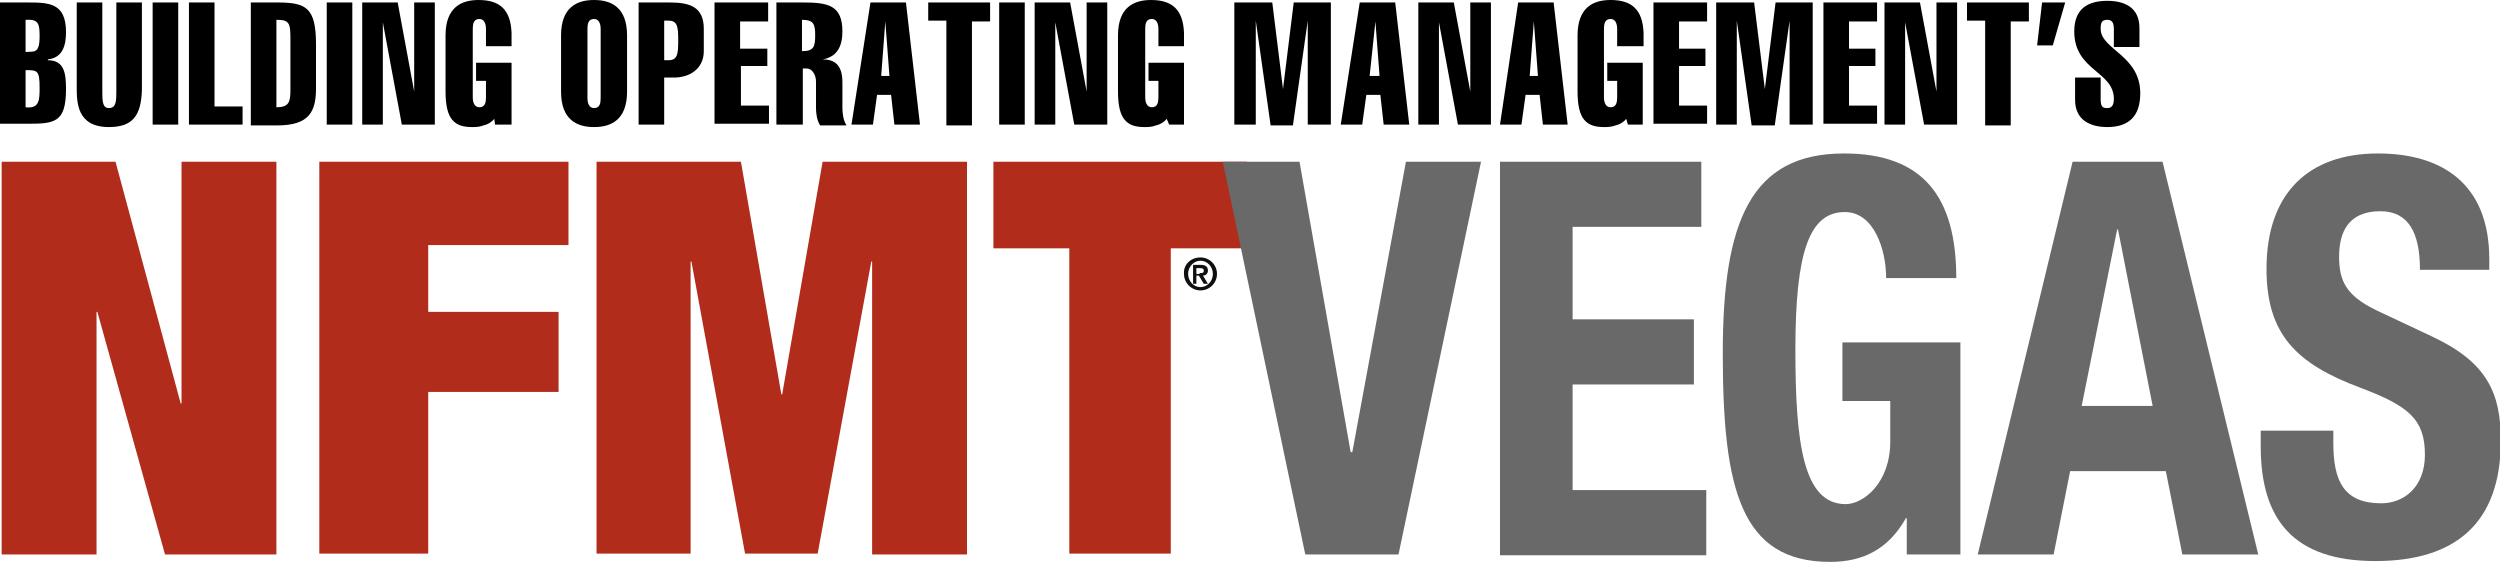
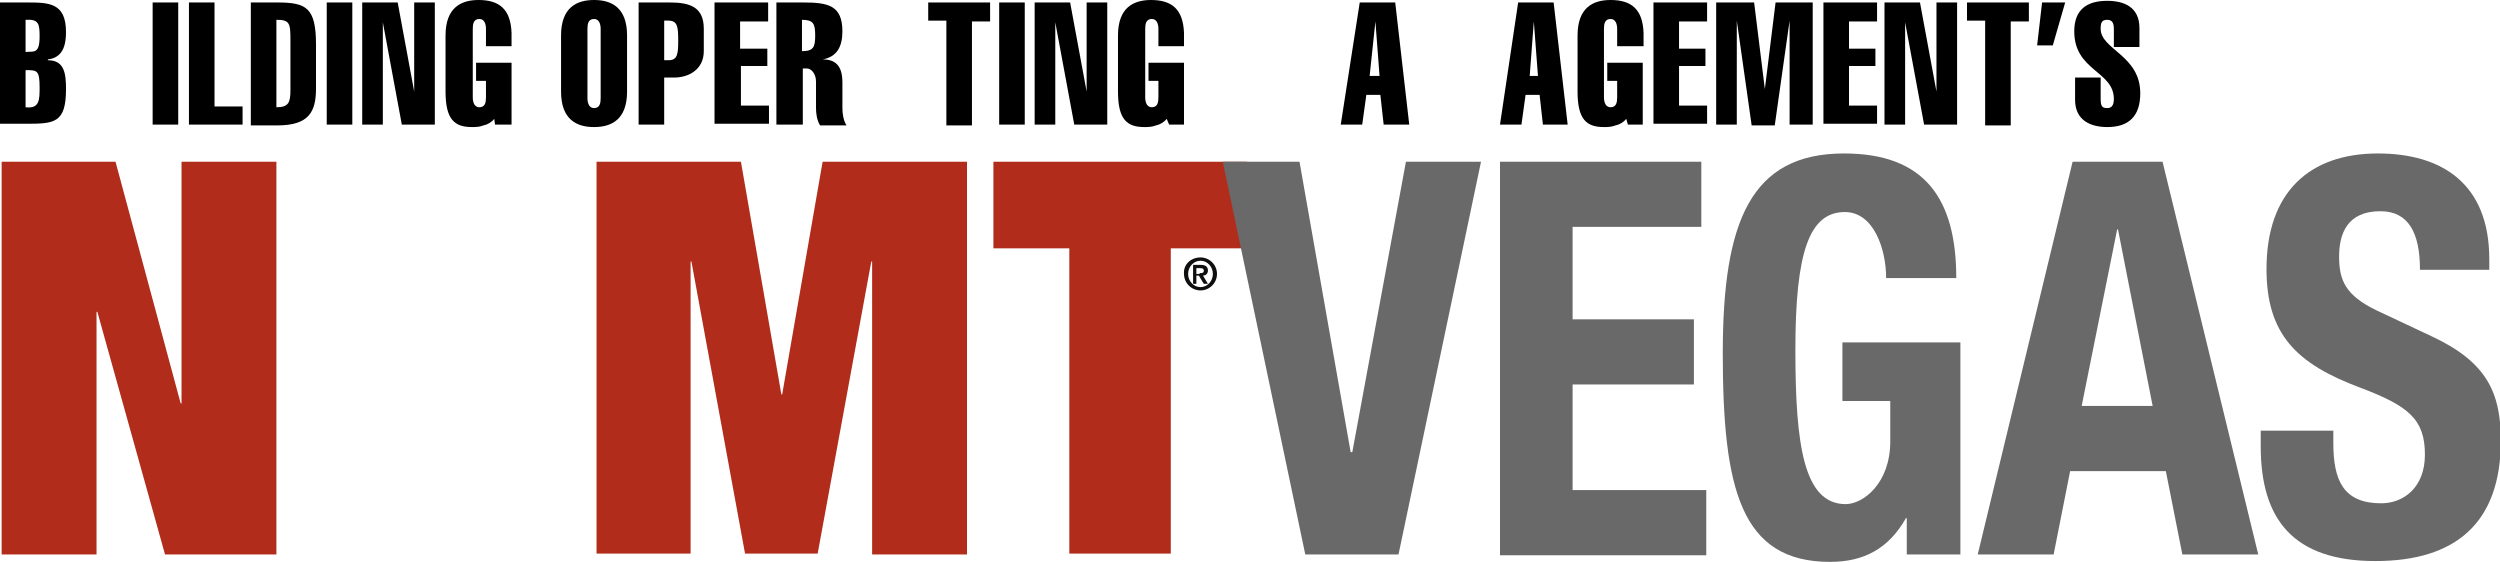
<svg xmlns="http://www.w3.org/2000/svg" version="1.1" id="Layer_1" x="0px" y="0px" viewBox="0 0 303 68.1" style="enable-background:new 0 0 303 68.1;" xml:space="preserve">
  <style type="text/css">
	.Arched_x0020_Green{fill:url(#SVGID_1_);stroke:#FFFFFF;stroke-width:0.25;stroke-miterlimit:1;}
	.st0{fill:#B22C1B;}
	.st1{fill:#696969;}
	.st2{fill:#0F0F0F;}
</style>
  <linearGradient id="SVGID_1_" gradientUnits="userSpaceOnUse" x1="-132.173" y1="426.382" x2="-131.466" y2="425.675">
    <stop offset="0" style="stop-color:#20AC4B" />
    <stop offset="0.983" style="stop-color:#19361A" />
  </linearGradient>
  <g>
    <path class="st0" d="M0.2,19.6H14l7.9,29.3H22V19.6h11.5v47.6H20l-8.2-29.4h-0.1v29.4H0.2V19.6z" />
-     <path class="st0" d="M38.7,19.6h30.2v10.1H51.9v8.1h15.8v9.7H51.9v19.6H38.7V19.6z" />
    <path class="st0" d="M72.3,19.6h17.5l4.9,28.2h0.1l4.9-28.2h17.5v47.6h-11.5V31.7h-0.1l-6.5,35.4h-8.8l-6.5-35.4h-0.1v35.4H72.3   V19.6z" />
    <path class="st0" d="M129.6,30.1h-9.2V19.6h30.7v10.5h-9.2v37h-12.3V30.1z" />
  </g>
  <g>
    <path class="st1" d="M157.5,19.6l6.2,35.2h0.2l6.5-35.2h9.1l-10,47.6h-11.3l-10-47.6H157.5z" />
    <path class="st1" d="M206.2,19.6v7.9h-15.6v11.2h14.7v7.9h-14.7v12.8h16.2v7.9h-25V19.6H206.2z" />
    <path class="st1" d="M228.6,33.7c0-3.5-1.5-8-5-8c-4.3,0-6,4.8-6,16.7c0,11.5,1,18.7,6.1,18.7c2.1,0,5.4-2.5,5.4-7.6v-4.9h-5.8   v-7.1h14.3v25.7h-6.5v-4.4h-0.1c-2.1,3.7-5.1,5.3-9.2,5.3c-10.8,0-13-8.8-13-25.3c0-16,3.4-24.2,14.7-24.2   c9.7,0,13.6,5.4,13.6,15.1H228.6z" />
    <path class="st1" d="M251.2,19.6h10.9l11.6,47.6h-9.2l-2-10.1h-11.6l-2,10.1h-9.2L251.2,19.6z M252.3,49.2h8.6l-4.2-21.4h-0.1   L252.3,49.2z" />
    <path class="st1" d="M282.8,52.3v1.4c0,4.5,1.2,7.3,5.8,7.3c2.7,0,5.3-1.9,5.3-5.9c0-4.3-2-5.9-7.8-8.1   c-7.8-2.9-11.4-6.5-11.4-14.4c0-9.3,5.2-14,13.5-14c7.8,0,13.5,3.7,13.5,12.8v1.3h-8.4c0-4.5-1.4-7.1-4.8-7.1c-4,0-5,2.7-5,5.5   c0,2.9,0.8,4.7,4.5,6.5l6.8,3.2c6.6,3.1,8.3,6.8,8.3,12.6c0,10.1-5.6,14.6-15.2,14.6c-10,0-13.9-5.1-13.9-13.9v-1.9H282.8z" />
  </g>
  <g>
    <path d="M0,0.3h3.2c2.7,0,4.8,0,4.8,3.6c0,1.6-0.4,3.1-2.2,3.3v0.1c2,0,2.2,1.6,2.2,3.5c0,4.1-1.4,4.2-4.8,4.2H0V0.3z M3.1,6.3   c1-0.1,1.7,0.3,1.7-1.9c0-1.5-0.1-2.1-1.7-2V6.3z M3.1,13c1.7,0.2,1.7-0.9,1.7-2.4c0-2.1-0.3-2.1-1.7-2.1V13z" />
-     <path d="M17.2,10.9c-0.1,3.1-1.1,4.5-4,4.5c-3.9,0-3.9-3-3.9-4.9V0.3h3.1V11c0,1.2,0,2.1,0.8,2.1c0.9,0,0.9-0.9,0.9-2.1V0.3h3.1   V10.9z" />
    <path d="M18.5,15.1V0.3h3.1v14.8H18.5z" />
    <path d="M22.9,15.1V0.3H26v12.6h3.4v2.2H22.9z" />
    <path d="M30.4,0.3h3.2c3.5,0,4.7,0.6,4.7,5.1v5.3c0,2.8-0.8,4.5-4.7,4.5h-3.2V0.3z M33.5,13c1.5,0,1.7-0.6,1.7-2.1V4.8   c0-2-0.1-2.4-1.7-2.4V13z" />
    <path d="M39.6,15.1V0.3h3.1v14.8H39.6z" />
    <path d="M43.9,0.3h4.3l2,10.8h0V0.3h2.5v14.8h-4L46.4,2.7h0v12.4h-2.5V0.3z" />
    <path d="M59.9,14.4c-0.3,0.4-0.8,0.7-1.3,0.8c-0.5,0.2-1,0.2-1.4,0.2c-2.1,0-3.2-0.9-3.2-4.3V4.3c0-3.4,1.9-4.3,4-4.3   c2.5,0,3.9,1.1,4,4l0,1.6h-3.1V3.5c0-0.6-0.2-1.2-0.8-1.2c-0.7,0-0.8,0.6-0.8,1.2v8.3c0,0.6,0.2,1.2,0.8,1.2c0.7,0,0.8-0.6,0.8-1.2   v-2h-1.2V7.6h4.3v7.5H60L59.9,14.4z" />
    <path d="M76,11.1c0,3.4-1.9,4.3-4,4.3c-2.1,0-4-0.9-4-4.3V4.3c0-3.4,1.9-4.3,4-4.3c2.1,0,4,0.9,4,4.3V11.1z M71.2,11.9   c0,0.6,0.2,1.2,0.8,1.2c0.7,0,0.8-0.6,0.8-1.2V3.5c0-0.6-0.2-1.2-0.8-1.2c-0.7,0-0.8,0.6-0.8,1.2V11.9z" />
    <path d="M77.4,15.1V0.3h3.8c2.5,0,4.1,0.6,4.1,3.2v2.7c0,2.2-1.8,3.2-3.6,3.2h-1.2v5.7H77.4z M80.5,7.3H81c1.1,0,1.2-0.7,1.2-2.4   c0-1.7-0.1-2.4-1.2-2.4h-0.5V7.3z" />
    <path d="M86.6,15.1V0.3h6.5v2.3h-3.4v3.3H93V8h-3.2v4.8h3.4v2.2H86.6z" />
    <path d="M94.1,15.1V0.3h3.2c3,0,4.8,0.3,4.8,3.5c0,1.9-0.7,3.1-2.4,3.4v0c1.5,0,2.4,0.7,2.4,2.8v3.1c0,0.6,0.1,1.5,0.5,2.1h-3.2   c-0.4-0.6-0.5-1.5-0.5-2.1V9.9c0-1-0.6-1.6-1.1-1.6h-0.5v6.8H94.1z M97.2,6.2c1.4,0,1.6-0.5,1.6-1.9c0-1.4-0.2-1.9-1.6-1.9V6.2z" />
-     <path d="M109.8,0.3l1.7,14.8h-3.1l-0.4-3.6h-1.7l-0.5,3.6h-2.6l2.3-14.8H109.8z M107.8,9.2l-0.5-6.6h0l-0.5,6.6H107.8z" />
    <path d="M112.5,2.5V0.3h7.5v2.3h-2.2v12.6h-3.1V2.5H112.5z" />
    <path d="M121.1,15.1V0.3h3.1v14.8H121.1z" />
    <path d="M125.4,0.3h4.3l2,10.8h0V0.3h2.5v14.8h-4l-2.3-12.4h0v12.4h-2.5V0.3z" />
    <path d="M141.4,14.4c-0.3,0.4-0.8,0.7-1.3,0.8c-0.5,0.2-1,0.2-1.4,0.2c-2.1,0-3.2-0.9-3.2-4.3V4.3c0-3.4,1.9-4.3,4-4.3   c2.5,0,3.9,1.1,4,4l0,1.6h-3.1V3.5c0-0.6-0.2-1.2-0.8-1.2c-0.7,0-0.8,0.6-0.8,1.2v8.3c0,0.6,0.2,1.2,0.8,1.2c0.7,0,0.8-0.6,0.8-1.2   v-2h-1.2V7.6h4.3v7.5h-1.8L141.4,14.4z" />
-     <path d="M152.1,15.1h-2.5V0.3h4.6l1.3,10.5h0l1.3-10.5h4.5v14.8h-2.8V2.5h0l-1.8,12.7H154l-1.8-12.7h0V15.1z" />
    <path d="M169.1,0.3l1.7,14.8h-3.1l-0.4-3.6h-1.7l-0.5,3.6h-2.6l2.3-14.8H169.1z M167.2,9.2l-0.5-6.6h0L166,9.2H167.2z" />
-     <path d="M171.9,0.3h4.3l2,10.8h0V0.3h2.5v14.8h-4l-2.3-12.4h0v12.4h-2.5V0.3z" />
    <path d="M188.3,0.3l1.7,14.8H187l-0.4-3.6h-1.7l-0.5,3.6h-2.6L184,0.3H188.3z M186.4,9.2l-0.5-6.6h0l-0.5,6.6H186.4z" />
    <path d="M197.1,14.4c-0.3,0.4-0.8,0.7-1.3,0.8c-0.5,0.2-1,0.2-1.4,0.2c-2.1,0-3.2-0.9-3.2-4.3V4.3c0-3.4,1.9-4.3,4-4.3   c2.5,0,3.9,1.1,4,4l0,1.6H196V3.5c0-0.6-0.2-1.2-0.8-1.2c-0.7,0-0.8,0.6-0.8,1.2v8.3c0,0.6,0.2,1.2,0.8,1.2c0.7,0,0.8-0.6,0.8-1.2   v-2h-1.2V7.6h4.3v7.5h-1.8L197.1,14.4z" />
    <path d="M200.4,15.1V0.3h6.5v2.3h-3.4v3.3h3.2V8h-3.2v4.8h3.4v2.2H200.4z" />
    <path d="M210.5,15.1H208V0.3h4.6l1.3,10.5h0l1.3-10.5h4.5v14.8h-2.8V2.5h0l-1.8,12.7h-2.8l-1.8-12.7h0V15.1z" />
    <path d="M221,15.1V0.3h6.5v2.3h-3.4v3.3h3.2V8h-3.2v4.8h3.4v2.2H221z" />
    <path d="M228.4,0.3h4.3l2,10.8h0V0.3h2.5v14.8h-4l-2.3-12.4h0v12.4h-2.5V0.3z" />
    <path d="M238.4,2.5V0.3h7.5v2.3h-2.2v12.6h-3.1V2.5H238.4z" />
    <path d="M250.3,0.3l-1.5,5.2h-1.9l0.6-5.2H250.3z" />
    <path d="M256.2,5.6V3.5c0-0.7-0.2-1.1-0.8-1.1c-0.7,0-0.8,0.4-0.8,1.1c0,2.5,4.8,3.2,4.8,7.8c0,2.8-1.4,4.1-4,4.1   c-2,0-3.9-0.8-3.9-3.3V9.4h3.1v2.6c0,0.9,0.2,1.1,0.8,1.1c0.5,0,0.8-0.3,0.8-1.1c0-3.4-4.8-3.4-4.8-8.2c0-2.7,1.6-3.7,4-3.7   c2.1,0,3.9,0.8,3.9,3.3v2.3H256.2z" />
  </g>
  <g>
    <path class="st2" d="M145.5,31.2c1.1,0,2,0.9,2,2c0,1.1-0.9,2-2,2c-1.1,0-2-0.9-2-2C143.4,32.1,144.3,31.2,145.5,31.2z M147,33.2   c0-0.9-0.7-1.6-1.5-1.6c-0.8,0-1.5,0.7-1.5,1.6c0,0.9,0.7,1.6,1.5,1.6C146.3,34.8,147,34.1,147,33.2z M145.3,33.4H145v1h-0.4v-2.3   h0.9c0.6,0,0.9,0.2,0.9,0.7c0,0.4-0.3,0.6-0.6,0.6l0.6,1h-0.5L145.3,33.4z M145.4,33.1c0.3,0,0.5,0,0.5-0.3c0-0.3-0.3-0.3-0.5-0.3   H145v0.7H145.4z" />
  </g>
</svg>